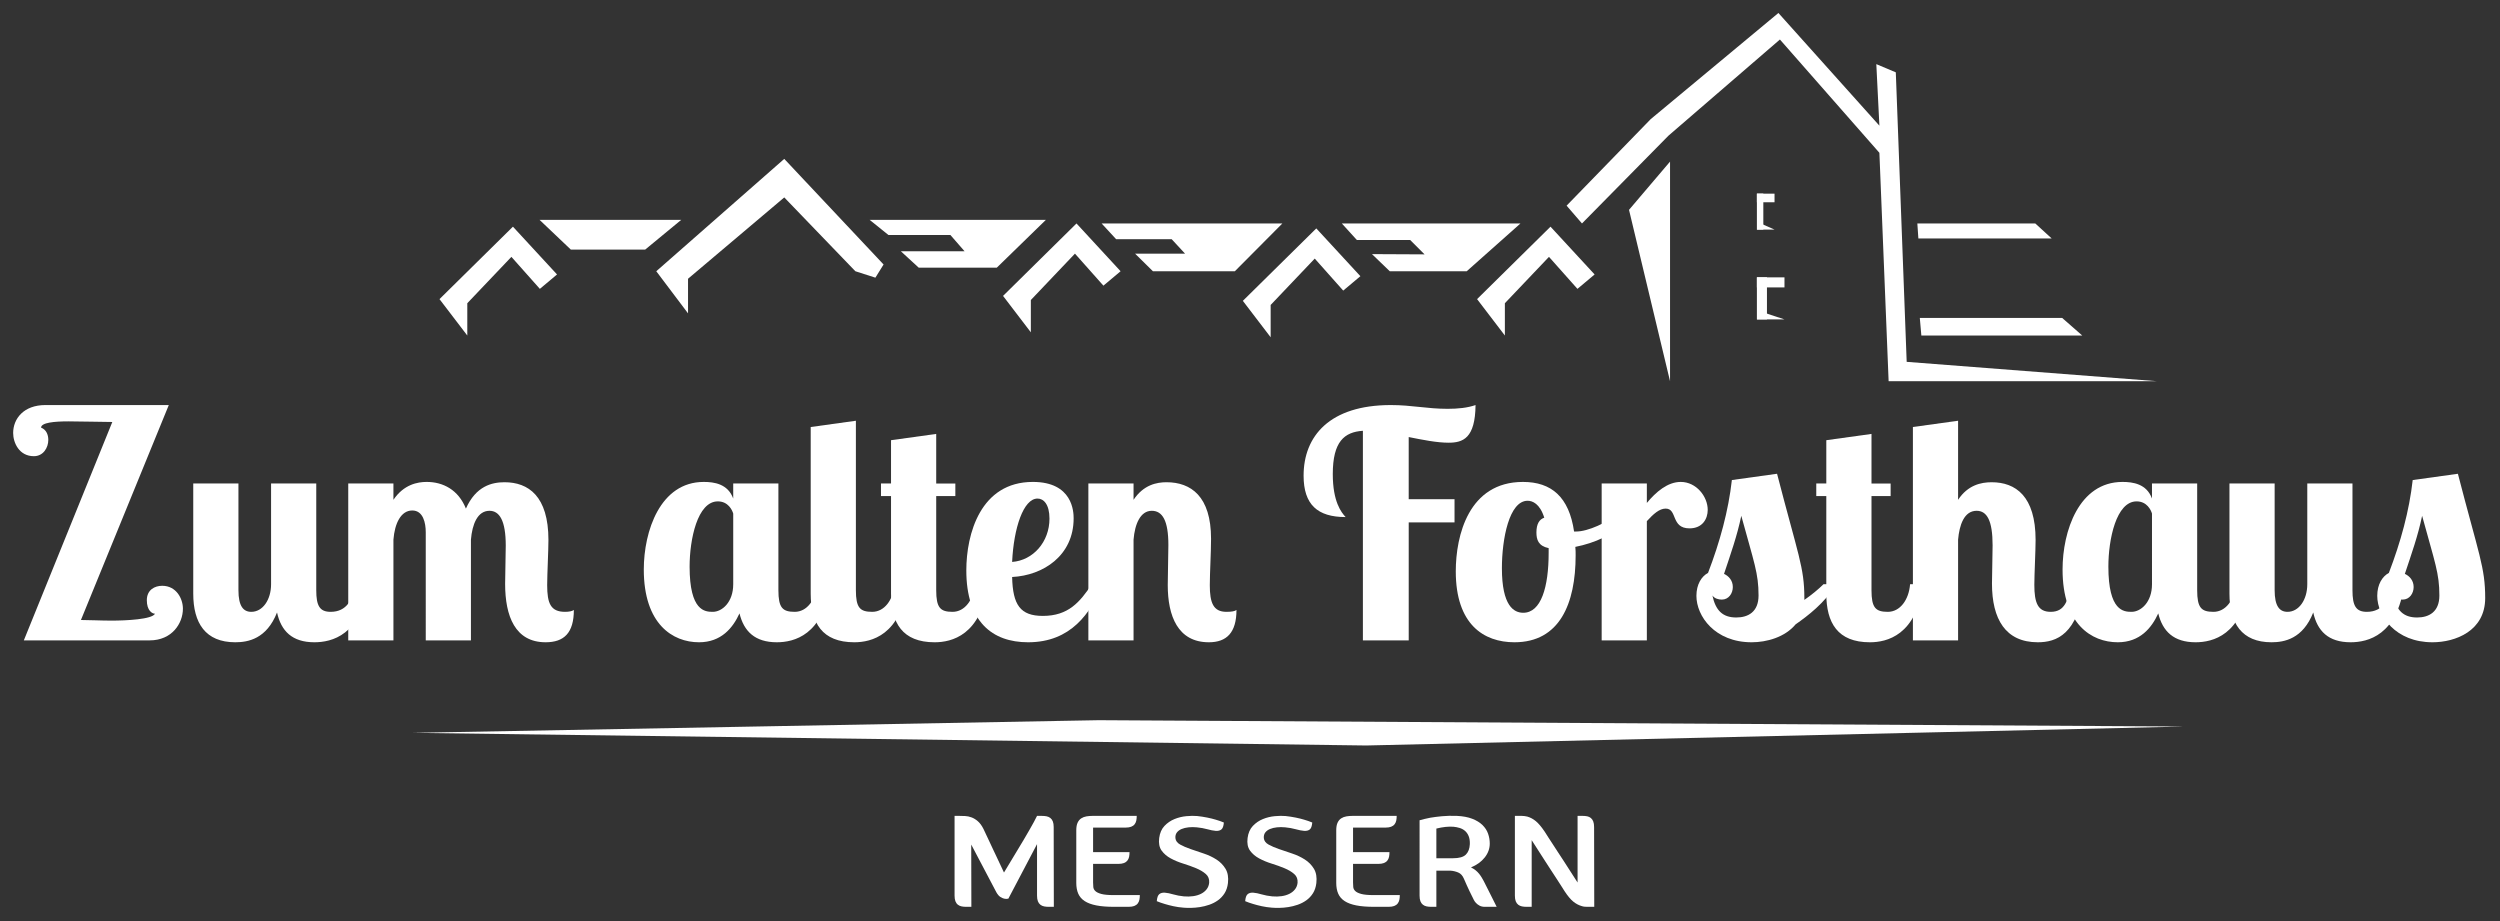
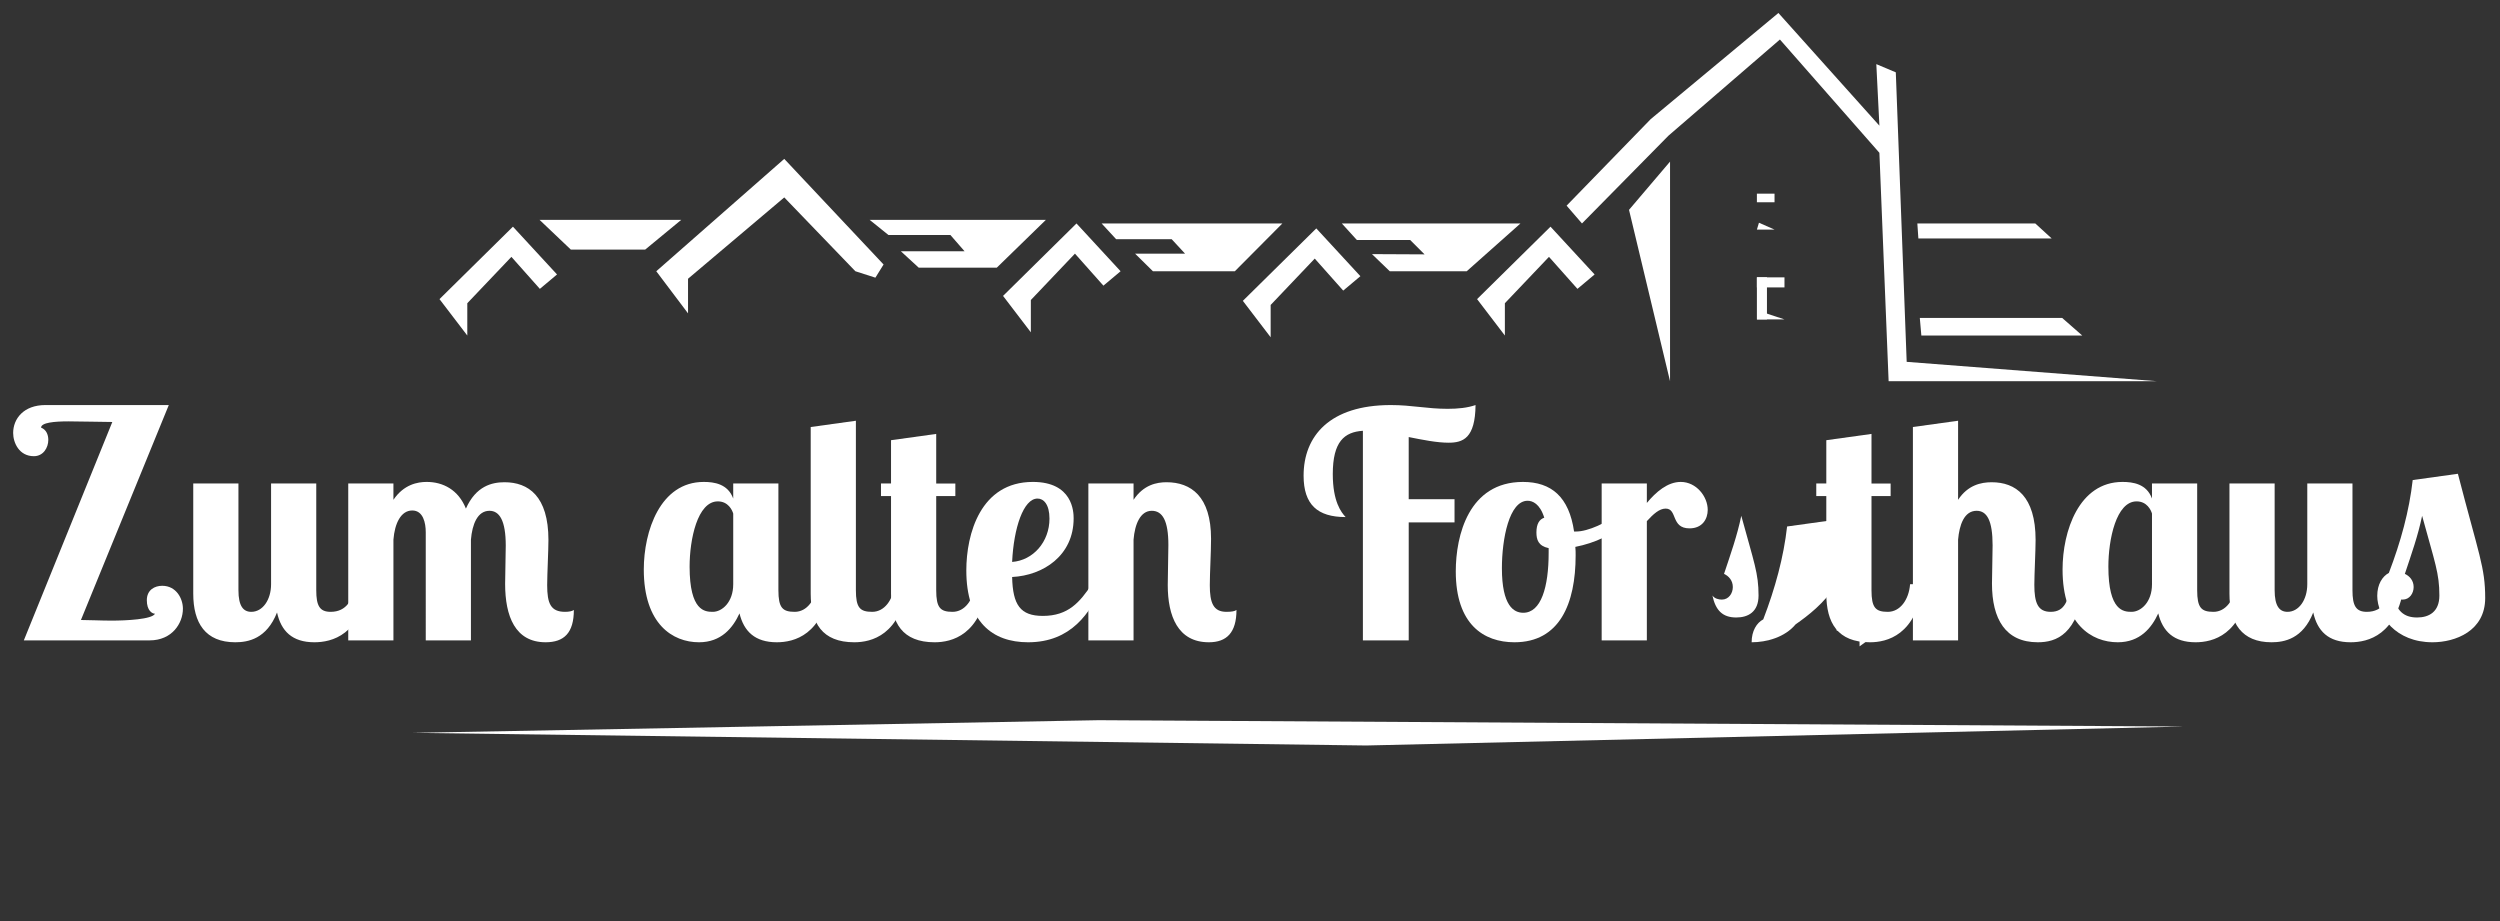
<svg xmlns="http://www.w3.org/2000/svg" xmlns:xlink="http://www.w3.org/1999/xlink" version="1.1" id="Layer_1" x="0px" y="0px" width="380px" height="140px" viewBox="0 0 380 140" enable-background="new 0 0 380 140" xml:space="preserve">
  <rect x="0" y="0" width="380" height="140" fill="#333333" stroke="none" />
  <g>
    <defs>
-       <rect id="SVGID_1_" x="2" y="1.973" width="375.749" height="136.027" />
-     </defs>
+       </defs>
    <clipPath id="SVGID_2_">
      <use xlink:href="#SVGID_1_" overflow="visible" />
    </clipPath>
    <path clip-path="url(#SVGID_2_)" fill="#FFFFFF" d="M160.183,137.837h-0.773c-0.257,0-0.493-0.021-0.708-0.065   c-0.215-0.042-0.404-0.128-0.569-0.257c-0.164-0.128-0.29-0.304-0.375-0.525c-0.086-0.223-0.129-0.504-0.129-0.849v-7.834   l-4.357,8.285c-0.215,0.057-0.43,0.057-0.644,0c-0.186-0.043-0.383-0.132-0.591-0.268c-0.207-0.137-0.404-0.369-0.59-0.698   l-3.82-7.255l0.021,9.466h-0.773c-0.257,0-0.493-0.021-0.708-0.065c-0.215-0.042-0.405-0.128-0.569-0.257   c-0.165-0.128-0.29-0.304-0.375-0.525c-0.086-0.223-0.129-0.504-0.129-0.849v-12.127h0.751c0.258,0,0.544,0.008,0.859,0.022   c0.314,0.014,0.636,0.082,0.966,0.204c0.329,0.122,0.651,0.317,0.965,0.59c0.315,0.271,0.601,0.665,0.859,1.18   c0.114,0.244,0.247,0.526,0.397,0.848c0.15,0.322,0.311,0.662,0.483,1.021s0.343,0.726,0.515,1.104   c0.172,0.38,0.343,0.74,0.515,1.085c0.387,0.829,0.787,1.682,1.202,2.554c0.758-1.259,1.474-2.447,2.147-3.563   c0.286-0.472,0.576-0.955,0.869-1.447c0.293-0.494,0.569-0.967,0.826-1.418c0.258-0.45,0.49-0.865,0.698-1.244   c0.207-0.379,0.368-0.69,0.483-0.935h0.751c0.257,0,0.494,0.022,0.708,0.065c0.215,0.042,0.404,0.128,0.569,0.257   c0.164,0.129,0.29,0.304,0.376,0.526c0.085,0.222,0.128,0.504,0.128,0.848L160.183,137.837z" />
    <path clip-path="url(#SVGID_2_)" fill="#FFFFFF" d="M173.254,136.056c0,0.257-0.022,0.493-0.065,0.709   c-0.042,0.214-0.128,0.403-0.257,0.567c-0.129,0.165-0.304,0.29-0.526,0.376c-0.222,0.085-0.504,0.129-0.848,0.129h-2.21   c-1.074,0-1.975-0.07-2.705-0.215c-0.73-0.143-1.32-0.361-1.771-0.655c-0.451-0.293-0.776-0.669-0.977-1.126   c-0.2-0.458-0.3-1.002-0.3-1.632v-8.005c0-0.487,0.068-0.873,0.204-1.16c0.136-0.286,0.318-0.504,0.547-0.653   c0.229-0.15,0.494-0.251,0.795-0.302c0.3-0.05,0.615-0.074,0.944-0.074h6.697c0,0.257-0.022,0.493-0.065,0.709   c-0.043,0.214-0.128,0.402-0.257,0.567s-0.304,0.29-0.526,0.376c-0.222,0.085-0.504,0.129-0.848,0.129h-4.937v3.734h5.538   c0,0.258-0.022,0.494-0.064,0.709c-0.043,0.214-0.129,0.404-0.258,0.569c-0.129,0.164-0.304,0.289-0.526,0.375   c-0.222,0.086-0.504,0.129-0.847,0.129h-3.843v2.812c0,0.243,0.011,0.479,0.033,0.707c0.021,0.23,0.125,0.435,0.311,0.613   s0.49,0.325,0.912,0.438c0.422,0.115,1.034,0.173,1.835,0.173H173.254z" />
    <path clip-path="url(#SVGID_2_)" fill="#FFFFFF" d="M186.648,134.23c-0.072,0.602-0.244,1.116-0.515,1.546   c-0.272,0.43-0.609,0.787-1.009,1.073c-0.401,0.286-0.841,0.511-1.32,0.676c-0.48,0.165-0.955,0.282-1.427,0.354   c-0.473,0.072-0.927,0.111-1.363,0.118c-0.437,0.007-0.813-0.004-1.127-0.032c-0.544-0.043-1.059-0.118-1.546-0.225   c-0.486-0.107-0.916-0.22-1.288-0.333c-0.443-0.13-0.851-0.272-1.223-0.43c0.043-0.544,0.172-0.901,0.386-1.072   c0.215-0.174,0.501-0.244,0.859-0.216s0.78,0.114,1.266,0.258c0.487,0.143,1.023,0.243,1.61,0.301   c0.501,0.043,0.973,0.032,1.417-0.033c0.443-0.063,0.837-0.182,1.18-0.354c0.344-0.171,0.626-0.396,0.848-0.676   c0.222-0.278,0.354-0.611,0.397-0.998c0.043-0.558-0.129-1.005-0.515-1.341c-0.386-0.337-0.88-0.63-1.481-0.88   c-0.601-0.25-1.249-0.483-1.943-0.698c-0.694-0.214-1.33-0.479-1.91-0.794c-0.579-0.313-1.041-0.712-1.384-1.19   c-0.344-0.479-0.465-1.113-0.365-1.9c0.1-0.772,0.368-1.388,0.805-1.846c0.436-0.458,0.944-0.805,1.524-1.041   c0.579-0.236,1.18-0.382,1.803-0.44c0.622-0.057,1.169-0.063,1.642-0.021c0.529,0.057,1.041,0.136,1.534,0.235   c0.494,0.101,0.927,0.207,1.299,0.322c0.443,0.129,0.851,0.272,1.224,0.429c-0.044,0.544-0.172,0.898-0.387,1.062   c-0.215,0.166-0.501,0.232-0.859,0.205c-0.357-0.029-0.78-0.111-1.266-0.247s-1.023-0.233-1.61-0.29   c-0.429-0.043-0.844-0.043-1.245,0c-0.4,0.043-0.754,0.129-1.062,0.257c-0.308,0.129-0.547,0.308-0.719,0.537   c-0.172,0.229-0.244,0.515-0.215,0.858c0.043,0.401,0.283,0.723,0.719,0.967c0.437,0.243,0.966,0.472,1.589,0.686   c0.622,0.215,1.288,0.441,1.996,0.677s1.352,0.54,1.932,0.912c0.579,0.372,1.04,0.845,1.384,1.416   C186.626,132.636,186.748,133.358,186.648,134.23" />
    <path clip-path="url(#SVGID_2_)" fill="#FFFFFF" d="M200.084,134.23c-0.071,0.602-0.243,1.116-0.515,1.546   c-0.272,0.43-0.608,0.787-1.009,1.073c-0.401,0.286-0.841,0.511-1.32,0.676c-0.479,0.165-0.955,0.282-1.427,0.354   c-0.473,0.072-0.927,0.111-1.363,0.118c-0.436,0.007-0.812-0.004-1.127-0.032c-0.544-0.043-1.059-0.118-1.545-0.225   c-0.487-0.107-0.916-0.22-1.288-0.333c-0.444-0.13-0.852-0.272-1.223-0.43c0.042-0.544,0.171-0.901,0.386-1.072   c0.214-0.174,0.5-0.244,0.858-0.216s0.78,0.114,1.267,0.258c0.486,0.143,1.023,0.243,1.61,0.301   c0.501,0.043,0.972,0.032,1.416-0.033c0.443-0.063,0.837-0.182,1.18-0.354c0.344-0.171,0.626-0.396,0.849-0.676   c0.222-0.278,0.354-0.611,0.397-0.998c0.042-0.558-0.129-1.005-0.517-1.341c-0.386-0.337-0.879-0.63-1.48-0.88   s-1.248-0.483-1.943-0.698c-0.692-0.214-1.329-0.479-1.909-0.794c-0.58-0.313-1.041-0.712-1.385-1.19   c-0.343-0.479-0.465-1.113-0.365-1.9c0.1-0.772,0.368-1.388,0.805-1.846c0.437-0.458,0.944-0.805,1.524-1.041   c0.579-0.236,1.181-0.382,1.803-0.44c0.623-0.057,1.17-0.063,1.642-0.021c0.529,0.057,1.041,0.136,1.535,0.235   c0.493,0.101,0.926,0.207,1.298,0.322c0.443,0.129,0.851,0.272,1.224,0.429c-0.043,0.544-0.172,0.898-0.387,1.062   c-0.215,0.166-0.501,0.232-0.857,0.205c-0.358-0.029-0.78-0.111-1.268-0.247c-0.486-0.136-1.022-0.233-1.609-0.29   c-0.43-0.043-0.845-0.043-1.244,0c-0.401,0.043-0.756,0.129-1.063,0.257c-0.307,0.129-0.547,0.308-0.719,0.537   c-0.171,0.229-0.243,0.515-0.214,0.858c0.043,0.401,0.281,0.723,0.719,0.967c0.436,0.243,0.966,0.472,1.588,0.686   c0.623,0.215,1.288,0.441,1.996,0.677s1.352,0.54,1.932,0.912c0.579,0.372,1.041,0.845,1.385,1.416   C200.063,132.636,200.185,133.358,200.084,134.23" />
    <path clip-path="url(#SVGID_2_)" fill="#FFFFFF" d="M212.77,136.056c0,0.257-0.021,0.493-0.064,0.709   c-0.043,0.214-0.129,0.403-0.257,0.567c-0.129,0.165-0.305,0.29-0.526,0.376c-0.223,0.085-0.505,0.129-0.848,0.129h-2.211   c-1.073,0-1.975-0.07-2.705-0.215c-0.729-0.143-1.32-0.361-1.77-0.655c-0.451-0.293-0.777-0.669-0.978-1.126   c-0.201-0.458-0.301-1.002-0.301-1.632v-8.005c0-0.487,0.068-0.873,0.205-1.16c0.135-0.286,0.318-0.504,0.547-0.653   c0.229-0.15,0.493-0.251,0.794-0.302c0.3-0.05,0.615-0.074,0.944-0.074h6.697c0,0.257-0.022,0.493-0.064,0.709   c-0.044,0.214-0.129,0.402-0.258,0.567s-0.304,0.29-0.526,0.376c-0.222,0.085-0.504,0.129-0.848,0.129h-4.937v3.734h5.537   c0,0.258-0.021,0.494-0.063,0.709c-0.043,0.214-0.129,0.404-0.258,0.569c-0.129,0.164-0.305,0.289-0.526,0.375   s-0.504,0.129-0.847,0.129h-3.843v2.812c0,0.243,0.011,0.479,0.032,0.707c0.022,0.23,0.125,0.435,0.312,0.613   c0.186,0.179,0.489,0.325,0.911,0.438c0.423,0.115,1.034,0.173,1.837,0.173H212.77z" />
    <path clip-path="url(#SVGID_2_)" fill="#FFFFFF" d="M218.328,130.453h2.533c0.931,0,1.581-0.186,1.953-0.559   c0.372-0.372,0.573-0.9,0.602-1.588c0.014-0.486-0.047-0.894-0.183-1.224c-0.136-0.328-0.322-0.593-0.558-0.793   c-0.236-0.201-0.509-0.349-0.816-0.441c-0.308-0.092-0.619-0.153-0.933-0.182c-0.759-0.058-1.625,0.036-2.599,0.278V130.453z    M225.52,133.909c0.114,0.229,0.282,0.562,0.504,0.998c0.223,0.437,0.44,0.869,0.655,1.299c0.257,0.515,0.529,1.059,0.815,1.631   h-1.803c-0.315,0-0.584-0.062-0.805-0.182c-0.223-0.122-0.405-0.262-0.548-0.42c-0.144-0.156-0.25-0.311-0.322-0.461   s-0.122-0.255-0.15-0.312c-0.028-0.056-0.089-0.178-0.183-0.364c-0.093-0.186-0.203-0.412-0.332-0.676   c-0.129-0.265-0.265-0.559-0.408-0.881c-0.143-0.322-0.286-0.647-0.429-0.977c-0.201-0.473-0.487-0.787-0.859-0.943   c-0.372-0.158-0.765-0.251-1.18-0.28h-2.147v5.495h-0.771c-0.258,0-0.494-0.021-0.709-0.064s-0.404-0.129-0.569-0.258   c-0.164-0.128-0.289-0.304-0.375-0.525c-0.086-0.223-0.129-0.505-0.129-0.849V124.68c0.501-0.143,1.045-0.271,1.631-0.387   c0.501-0.086,1.093-0.161,1.771-0.226c0.68-0.063,1.428-0.082,2.243-0.054c0.93,0.043,1.717,0.19,2.36,0.44   c0.645,0.251,1.162,0.568,1.557,0.955c0.394,0.387,0.677,0.822,0.848,1.31c0.172,0.486,0.258,0.987,0.258,1.502   c0,0.773-0.258,1.481-0.772,2.125c-0.516,0.645-1.209,1.146-2.082,1.502c0.271,0.13,0.508,0.277,0.708,0.441   c0.201,0.164,0.376,0.34,0.525,0.524c0.15,0.188,0.282,0.376,0.397,0.569S225.434,133.752,225.52,133.909" />
    <path clip-path="url(#SVGID_2_)" fill="#FFFFFF" d="M242.326,137.837h-1.031c-0.157,0-0.309-0.007-0.45-0.021   c-0.144-0.014-0.279-0.044-0.408-0.086c-0.458-0.129-0.891-0.357-1.299-0.687c-0.407-0.329-0.855-0.866-1.341-1.61   c-0.129-0.215-0.301-0.485-0.516-0.815c-0.215-0.329-0.45-0.693-0.708-1.095c-0.258-0.4-0.533-0.822-0.826-1.267   c-0.293-0.443-0.576-0.88-0.849-1.309c-0.658-1.001-1.352-2.082-2.082-3.241v10.131h-0.771c-0.258,0-0.494-0.021-0.709-0.065   c-0.215-0.042-0.404-0.128-0.569-0.257c-0.164-0.128-0.289-0.304-0.375-0.525c-0.086-0.223-0.129-0.504-0.129-0.849v-12.127h1.031   c0.286,0,0.571,0.036,0.857,0.107c0.458,0.129,0.892,0.361,1.3,0.698c0.406,0.336,0.86,0.876,1.361,1.619   c0.129,0.216,0.301,0.487,0.517,0.816c0.214,0.329,0.449,0.691,0.708,1.085c0.257,0.393,0.528,0.812,0.814,1.255   c0.286,0.444,0.573,0.88,0.859,1.31c0.658,1.002,1.352,2.082,2.082,3.24v-10.131h0.751c0.258,0,0.494,0.022,0.709,0.065   c0.214,0.042,0.399,0.128,0.557,0.257c0.158,0.129,0.28,0.304,0.366,0.526c0.085,0.222,0.128,0.504,0.128,0.848L242.326,137.837z" />
  </g>
  <polygon fill="#FFFFFF" points="62.714,111.392 167.005,109.469 331.987,110.431 207.662,113.314 " />
  <polygon fill="#FFFFFF" points="206.779,41.981 200.076,34.718 188.913,45.729 193.139,51.265 193.139,46.354 199.842,39.304   204.169,44.171 " />
  <polygon fill="#FFFFFF" points="270.317,1.973 250.905,18.11 238.123,31.26 240.461,33.966 253.609,20.621 270.547,6.006   285.668,23.226 287.071,57.946 327.896,57.946 289.816,55.001 288.162,10.995 285.2,9.747 285.668,19.101 " />
  <polyline fill="#FFFFFF" points="247.61,31.897 253.846,24.564 253.846,57.946 " />
  <polyline fill="#FFFFFF" points="291.592,36.248 311.856,36.248 309.363,33.966 291.436,33.966 " />
  <polygon fill="#FFFFFF" points="82.016,33.423 103.543,33.423 98.06,37.944 86.773,37.944 " />
  <polygon fill="#FFFFFF" points="132.189,33.423 158.971,33.423 151.512,40.686 139.647,40.686 136.935,38.195 146.617,38.195   144.46,35.719 135.044,35.719 " />
  <polygon fill="#FFFFFF" points="167.446,33.966 194.918,33.966 187.697,41.229 175.243,41.229 172.531,38.553 180.125,38.553   178.091,36.354 169.649,36.354 " />
  <polygon fill="#FFFFFF" points="203.957,33.966 231.11,33.966 222.941,41.229 211.245,41.229 208.539,38.625 216.532,38.665   214.351,36.481 206.244,36.481 " />
  <polygon fill="#FFFFFF" points="119.207,24.15 134.303,40.203 133.058,42.206 130.015,41.229 119.207,30.008 104.58,42.37   104.58,47.631 99.754,41.229 " />
  <polygon fill="#FFFFFF" points="170.329,41.229 163.626,33.966 152.463,44.978 156.689,50.512 156.689,45.602 163.392,38.552   167.719,43.419 " />
  <polygon fill="#FFFFFF" points="291.811,48.324 292.045,51.001 316.503,51.001 313.447,48.324 " />
  <polygon fill="#FFFFFF" points="84.669,41.718 77.966,34.455 66.803,45.466 71.029,51.001 71.029,46.09 77.732,39.042   82.059,43.908 " />
  <polygon fill="#FFFFFF" points="242.381,41.718 235.678,34.455 224.515,45.466 228.741,51.001 228.741,46.09 235.444,39.042   239.771,43.908 " />
  <rect x="267.048" y="42.142" fill="#FFFFFF" width="1.529" height="6.408" />
  <rect x="267.047" y="42.158" fill="#FFFFFF" width="4.194" height="1.529" />
  <polygon fill="#FFFFFF" points="267.048,48.55 271.243,48.55 267.536,47.329 " />
-   <rect x="267.048" y="29.423" fill="#FFFFFF" width="0.978" height="5.477" />
  <rect x="267.048" y="29.437" fill="#FFFFFF" width="2.681" height="1.307" />
  <polygon fill="#FFFFFF" points="267.048,34.899 269.731,34.899 267.36,33.855 " />
  <g>
    <defs>
      <rect id="SVGID_3_" x="2" y="1.973" width="375.749" height="136.027" />
    </defs>
    <clipPath id="SVGID_4_">
      <use xlink:href="#SVGID_3_" overflow="visible" />
    </clipPath>
    <path clip-path="url(#SVGID_4_)" fill="#FFFFFF" d="M22.318,91.234c0-1.574,1.192-2.194,2.337-2.194   c2.146,0,3.148,1.955,3.148,3.482c0,2.242-1.669,4.816-5.056,4.816H3.621l13.45-33.196c-1.001,0-5.056-0.095-6.677-0.095   c-2.146,0-4.15,0.19-4.15,0.954c0.764,0.286,1.098,1.049,1.098,1.86c0,1.192-0.764,2.479-2.195,2.479   C2.906,69.342,2,67.291,2,65.812c0-2.146,1.574-4.245,4.912-4.245h18.745L12.302,94.239c1.24,0,3.052,0.095,4.626,0.095   c2.242,0,6.201-0.19,6.63-1.049C23.129,93.285,22.318,92.809,22.318,91.234" />
    <path clip-path="url(#SVGID_4_)" fill="#FFFFFF" d="M48.071,73.491v16.217c0,2.385,0.525,3.291,2.194,3.291   c2.432,0,3.434-1.907,3.673-4.197h2.002c-1.049,7.774-5.532,8.823-8.155,8.823c-3.387,0-5.056-1.717-5.676-4.53   c-1.574,4.006-4.388,4.53-6.343,4.53c-4.532,0-6.392-2.909-6.392-7.393V73.491h6.869v16.217c0,2.385,0.715,3.291,1.955,3.291   c1.717,0,3.005-1.812,3.005-4.197V73.491H48.071z" />
    <path clip-path="url(#SVGID_4_)" fill="#FFFFFF" d="M74.396,77.641c-1.812,0-2.623,2.052-2.814,4.389v15.31h-6.868V80.884   c0-1.383-0.382-3.291-2.051-3.291c-1.717,0-2.671,1.956-2.862,4.437v15.31h-6.868V73.491h6.868v2.48   c1.574-2.337,3.673-2.719,5.056-2.719c2.48,0,4.817,1.192,5.962,4.054c1.526-3.434,3.959-4.006,5.866-4.006   c3.625,0,6.678,2.1,6.678,8.776c0,1.669-0.191,5.15-0.191,6.868c0,2.766,0.525,4.054,2.719,4.054c0.572,0,1.097-0.095,1.335-0.286   c0,3.482-1.478,4.912-4.292,4.912c-4.627,0-6.153-3.958-6.153-8.871c0-1.24,0.095-4.626,0.095-5.819   C76.875,79.12,75.921,77.641,74.396,77.641" />
    <path clip-path="url(#SVGID_4_)" fill="#FFFFFF" d="M111.45,78.07c-0.143-0.525-0.763-1.86-2.337-1.86   c-3.101,0-4.293,5.771-4.293,9.921c0,6.772,2.337,6.868,3.53,6.868c1.383,0,3.1-1.431,3.1-4.197V78.07z M118.317,73.491v16.217   c0,2.672,0.62,3.291,2.48,3.291c1.86,0,3.196-1.812,3.386-4.197h2.004c-1.049,7.774-5.533,8.823-8.109,8.823   c-3.338,0-5.007-1.669-5.675-4.388c-1.002,2.194-2.767,4.388-6.153,4.388c-4.006,0-8.394-2.766-8.394-11.064   c0-5.819,2.48-13.308,9.11-13.308c1.573,0,3.672,0.286,4.483,2.527v-2.289H118.317z" />
    <path clip-path="url(#SVGID_4_)" fill="#FFFFFF" d="M130.095,63.953v25.755c0,2.671,0.62,3.291,2.48,3.291s3.195-1.812,3.386-4.197   h2.004c-1.05,7.773-5.533,8.824-8.109,8.824c-4.912,0-6.629-2.957-6.629-7.394V64.907L130.095,63.953z" />
    <path clip-path="url(#SVGID_4_)" fill="#FFFFFF" d="M142.304,65.956v7.536h2.909v1.908h-2.909v14.309   c0,2.671,0.62,3.291,2.48,3.291s3.196-1.812,3.386-4.197h2.004c-1.05,7.774-5.533,8.824-8.109,8.824   c-4.912,0-6.629-2.957-6.629-7.394V75.399h-1.526v-1.908h1.526V66.91L142.304,65.956z" />
    <path clip-path="url(#SVGID_4_)" fill="#FFFFFF" d="M157.708,75.781c-2.147,0-3.625,4.483-3.864,9.634   c3.196-0.238,5.676-3.052,5.676-6.582C159.521,76.64,158.614,75.781,157.708,75.781 M165.959,88.802h1.621   c-1.764,4.388-4.817,8.824-11.303,8.824c-5.485,0-9.396-3.148-9.396-10.923c0-5.532,2.146-13.45,10.111-13.45   c6.058,0,6.201,4.531,6.201,5.533c0,5.676-4.627,8.68-9.349,8.919c0.096,4.245,1.24,5.914,4.674,5.914   C162.382,93.619,164.146,91.521,165.959,88.802" />
    <path clip-path="url(#SVGID_4_)" fill="#FFFFFF" d="M175.066,77.641c-1.717,0-2.575,2.003-2.766,4.389v15.31h-6.868V73.491h6.868   v2.48c1.526-2.29,3.529-2.671,5.008-2.671c3.72,0,6.772,2.146,6.772,8.585c0,2.1-0.19,5.246-0.19,7.06   c0,2.671,0.524,4.054,2.528,4.054c0.81,0,1.287-0.095,1.526-0.286c0,3.435-1.479,4.912-4.197,4.912   c-4.722,0-6.248-4.006-6.248-8.68c0-1.718,0.095-4.579,0.095-6.105C177.594,79.12,176.688,77.641,175.066,77.641" />
    <path clip-path="url(#SVGID_4_)" fill="#FFFFFF" d="M221.089,75.876v3.53h-6.964v17.933h-6.964v-31.86   c-2.813,0.19-4.577,1.621-4.577,6.582c0,4.197,1.286,5.818,1.954,6.534c-4.293,0-6.391-1.907-6.391-6.296   c0-6.01,3.959-10.73,13.259-10.73c3.244,0,5.438,0.572,8.633,0.572c1.574,0,3.006-0.143,4.245-0.572   c-0.048,5.055-1.907,5.723-4.102,5.723c-1.765,0-3.911-0.429-6.058-0.859v9.444H221.089z" />
    <path clip-path="url(#SVGID_4_)" fill="#FFFFFF" d="M235.395,84.032v-0.715c-1.573-0.334-1.859-1.288-1.859-2.386   c0-1.336,0.477-2.003,1.192-2.241c-0.668-2.146-1.812-2.575-2.528-2.575c-2.813,0-3.911,5.818-3.911,10.254   c0,5.724,1.812,6.772,3.244,6.772C234.25,93.142,235.395,89.231,235.395,84.032 M239.259,80.789h0.334   c1.764,0,4.722-1.336,6.534-2.862l0.715,1.288c-1.335,2.003-4.483,3.339-7.393,3.911c0.047,0.429,0.047,0.859,0.047,1.288   c0,7.345-2.432,13.211-9.3,13.211c-4.674,0-8.919-2.718-8.919-10.779c0-5.437,1.955-13.593,10.207-13.593   C235.824,73.253,238.495,75.543,239.259,80.789" />
    <path clip-path="url(#SVGID_4_)" fill="#FFFFFF" d="M250.321,73.491v2.957c1.383-1.669,3.148-3.195,5.151-3.195   c2.385,0,4.102,2.241,4.102,4.245c0,1.384-0.811,2.814-2.767,2.814c-2.861,0-1.812-3.005-3.624-3.005   c-0.954,0-1.861,0.811-2.862,1.908V97.34h-6.868V73.491H250.321z" />
-     <path clip-path="url(#SVGID_4_)" fill="#FFFFFF" d="M261.719,91.139c-0.477,0-1.097-0.143-1.431-0.62   c0.478,2.242,1.526,3.339,3.624,3.339c1.813,0,3.387-0.858,3.387-3.339c0-3.386-0.668-4.96-2.623-12.115   c-0.619,3.006-1.621,5.819-2.623,8.824c0.715,0.334,1.336,1.001,1.336,2.003C263.389,90.185,262.768,91.139,261.719,91.139    M279.176,88.802c-1.955,2.957-4.342,4.769-6.248,6.105c-1.622,1.954-4.389,2.719-6.679,2.719c-5.58,0-8.394-3.959-8.394-7.06   c0-1.717,0.763-2.957,1.765-3.481c1.812-4.722,3.101-9.444,3.625-14.118l6.868-0.954c3.195,12.354,4.149,14.214,4.149,18.887v0.287   c1.097-0.763,2.146-1.622,2.909-2.385H279.176z" />
+     <path clip-path="url(#SVGID_4_)" fill="#FFFFFF" d="M261.719,91.139c-0.477,0-1.097-0.143-1.431-0.62   c0.478,2.242,1.526,3.339,3.624,3.339c1.813,0,3.387-0.858,3.387-3.339c0-3.386-0.668-4.96-2.623-12.115   c-0.619,3.006-1.621,5.819-2.623,8.824c0.715,0.334,1.336,1.001,1.336,2.003C263.389,90.185,262.768,91.139,261.719,91.139    M279.176,88.802c-1.955,2.957-4.342,4.769-6.248,6.105c-1.622,1.954-4.389,2.719-6.679,2.719c0-1.717,0.763-2.957,1.765-3.481c1.812-4.722,3.101-9.444,3.625-14.118l6.868-0.954c3.195,12.354,4.149,14.214,4.149,18.887v0.287   c1.097-0.763,2.146-1.622,2.909-2.385H279.176z" />
    <path clip-path="url(#SVGID_4_)" fill="#FFFFFF" d="M284.467,65.956v7.536h2.909v1.908h-2.909v14.309   c0,2.671,0.62,3.291,2.479,3.291c1.861,0,3.196-1.812,3.388-4.197h2.003c-1.05,7.774-5.533,8.824-8.108,8.824   c-4.913,0-6.63-2.957-6.63-7.394V75.399h-1.526v-1.908h1.526V66.91L284.467,65.956z" />
    <path clip-path="url(#SVGID_4_)" fill="#FFFFFF" d="M300.443,77.641c-1.908,0-2.623,2.194-2.814,4.389v15.31h-6.868V64.906   l6.868-0.953v12.019c1.479-2.241,3.482-2.671,5.104-2.671c3.625,0,6.678,2.1,6.678,8.776c0,1.669-0.191,5.199-0.191,6.82   c0,2.719,0.525,4.102,2.48,4.102c2.194,0,2.623-1.765,3.147-4.197h2.003c-1.001,7.68-4.293,8.823-7.105,8.823   c-4.913,0-6.964-3.529-6.964-8.919c0-1.145,0.095-4.531,0.095-5.819C302.875,79.12,302.018,77.641,300.443,77.641" />
    <path clip-path="url(#SVGID_4_)" fill="#FFFFFF" d="M327.103,78.07c-0.144-0.525-0.763-1.86-2.337-1.86   c-3.101,0-4.293,5.771-4.293,9.921c0,6.772,2.337,6.868,3.529,6.868c1.384,0,3.101-1.431,3.101-4.197V78.07z M333.971,73.491   v16.217c0,2.672,0.619,3.291,2.48,3.291c1.859,0,3.194-1.812,3.386-4.197h2.003c-1.049,7.774-5.532,8.823-8.108,8.823   c-3.338,0-5.008-1.669-5.676-4.388c-1.001,2.194-2.766,4.388-6.152,4.388c-4.007,0-8.394-2.766-8.394-11.064   c0-5.819,2.479-13.308,9.109-13.308c1.573,0,3.673,0.286,4.483,2.527v-2.289H333.971z" />
    <path clip-path="url(#SVGID_4_)" fill="#FFFFFF" d="M357.576,73.491v16.217c0,2.385,0.524,3.291,2.194,3.291   c2.432,0,3.434-1.907,3.672-4.197h2.004c-1.05,7.774-5.533,8.823-8.156,8.823c-3.387,0-5.056-1.717-5.676-4.53   c-1.574,4.006-4.388,4.53-6.344,4.53c-4.531,0-6.392-2.909-6.392-7.393V73.491h6.868v16.217c0,2.385,0.716,3.291,1.956,3.291   c1.717,0,3.005-1.812,3.005-4.197V73.491H357.576z" />
    <path clip-path="url(#SVGID_4_)" fill="#FFFFFF" d="M365.205,91.139c-0.477,0-1.098-0.143-1.431-0.62   c0.477,2.241,1.526,3.34,3.625,3.34c1.812,0,3.386-0.859,3.386-3.34c0-3.387-0.668-4.961-2.623-12.114   c-0.62,3.005-1.622,5.818-2.623,8.823c0.715,0.334,1.335,1.001,1.335,2.004C366.874,90.185,366.254,91.139,365.205,91.139    M373.6,72.013c3.195,12.354,4.149,14.213,4.149,18.888c0,5.008-4.53,6.725-8.013,6.725c-5.581,0-8.395-3.958-8.395-7.058   c0-1.719,0.764-2.957,1.765-3.482c1.812-4.722,3.101-9.444,3.625-14.118L373.6,72.013z" />
  </g>
  <g>
</g>
  <g>
</g>
  <g>
</g>
  <g>
</g>
  <g>
</g>
  <g>
</g>
  <g>
</g>
  <g>
</g>
  <g>
</g>
  <g>
</g>
  <g>
</g>
  <g>
</g>
  <g>
</g>
  <g>
</g>
  <g>
</g>
</svg>